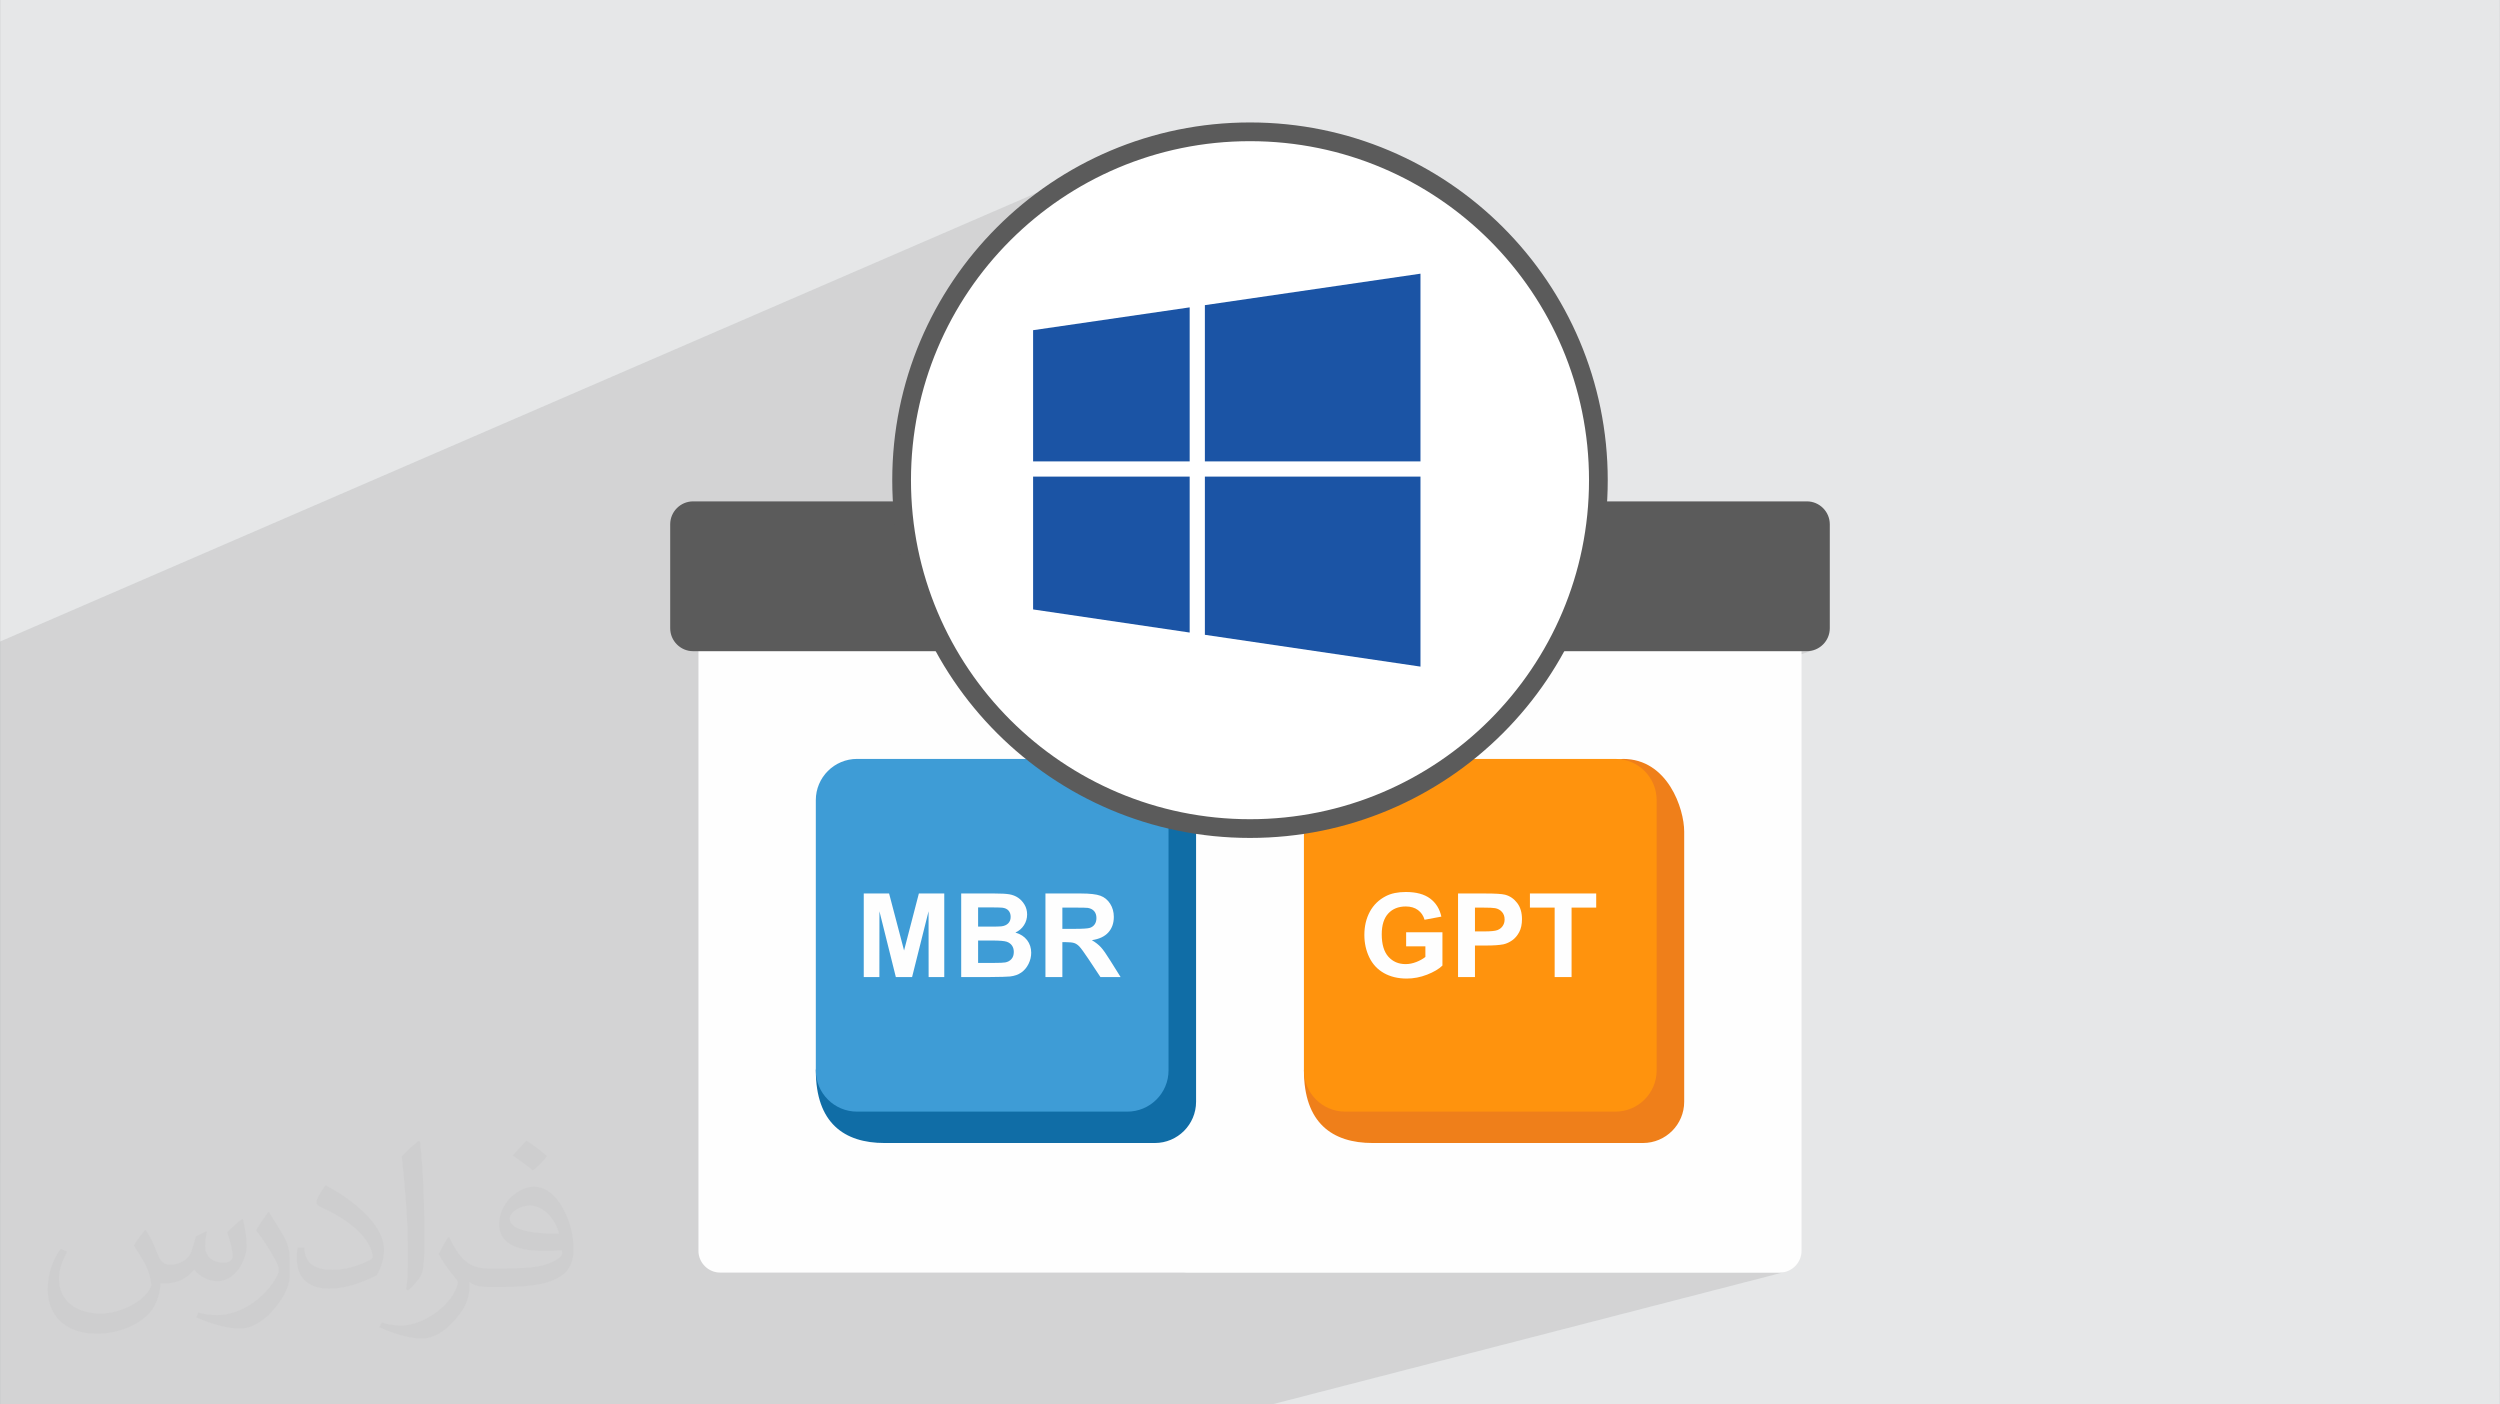
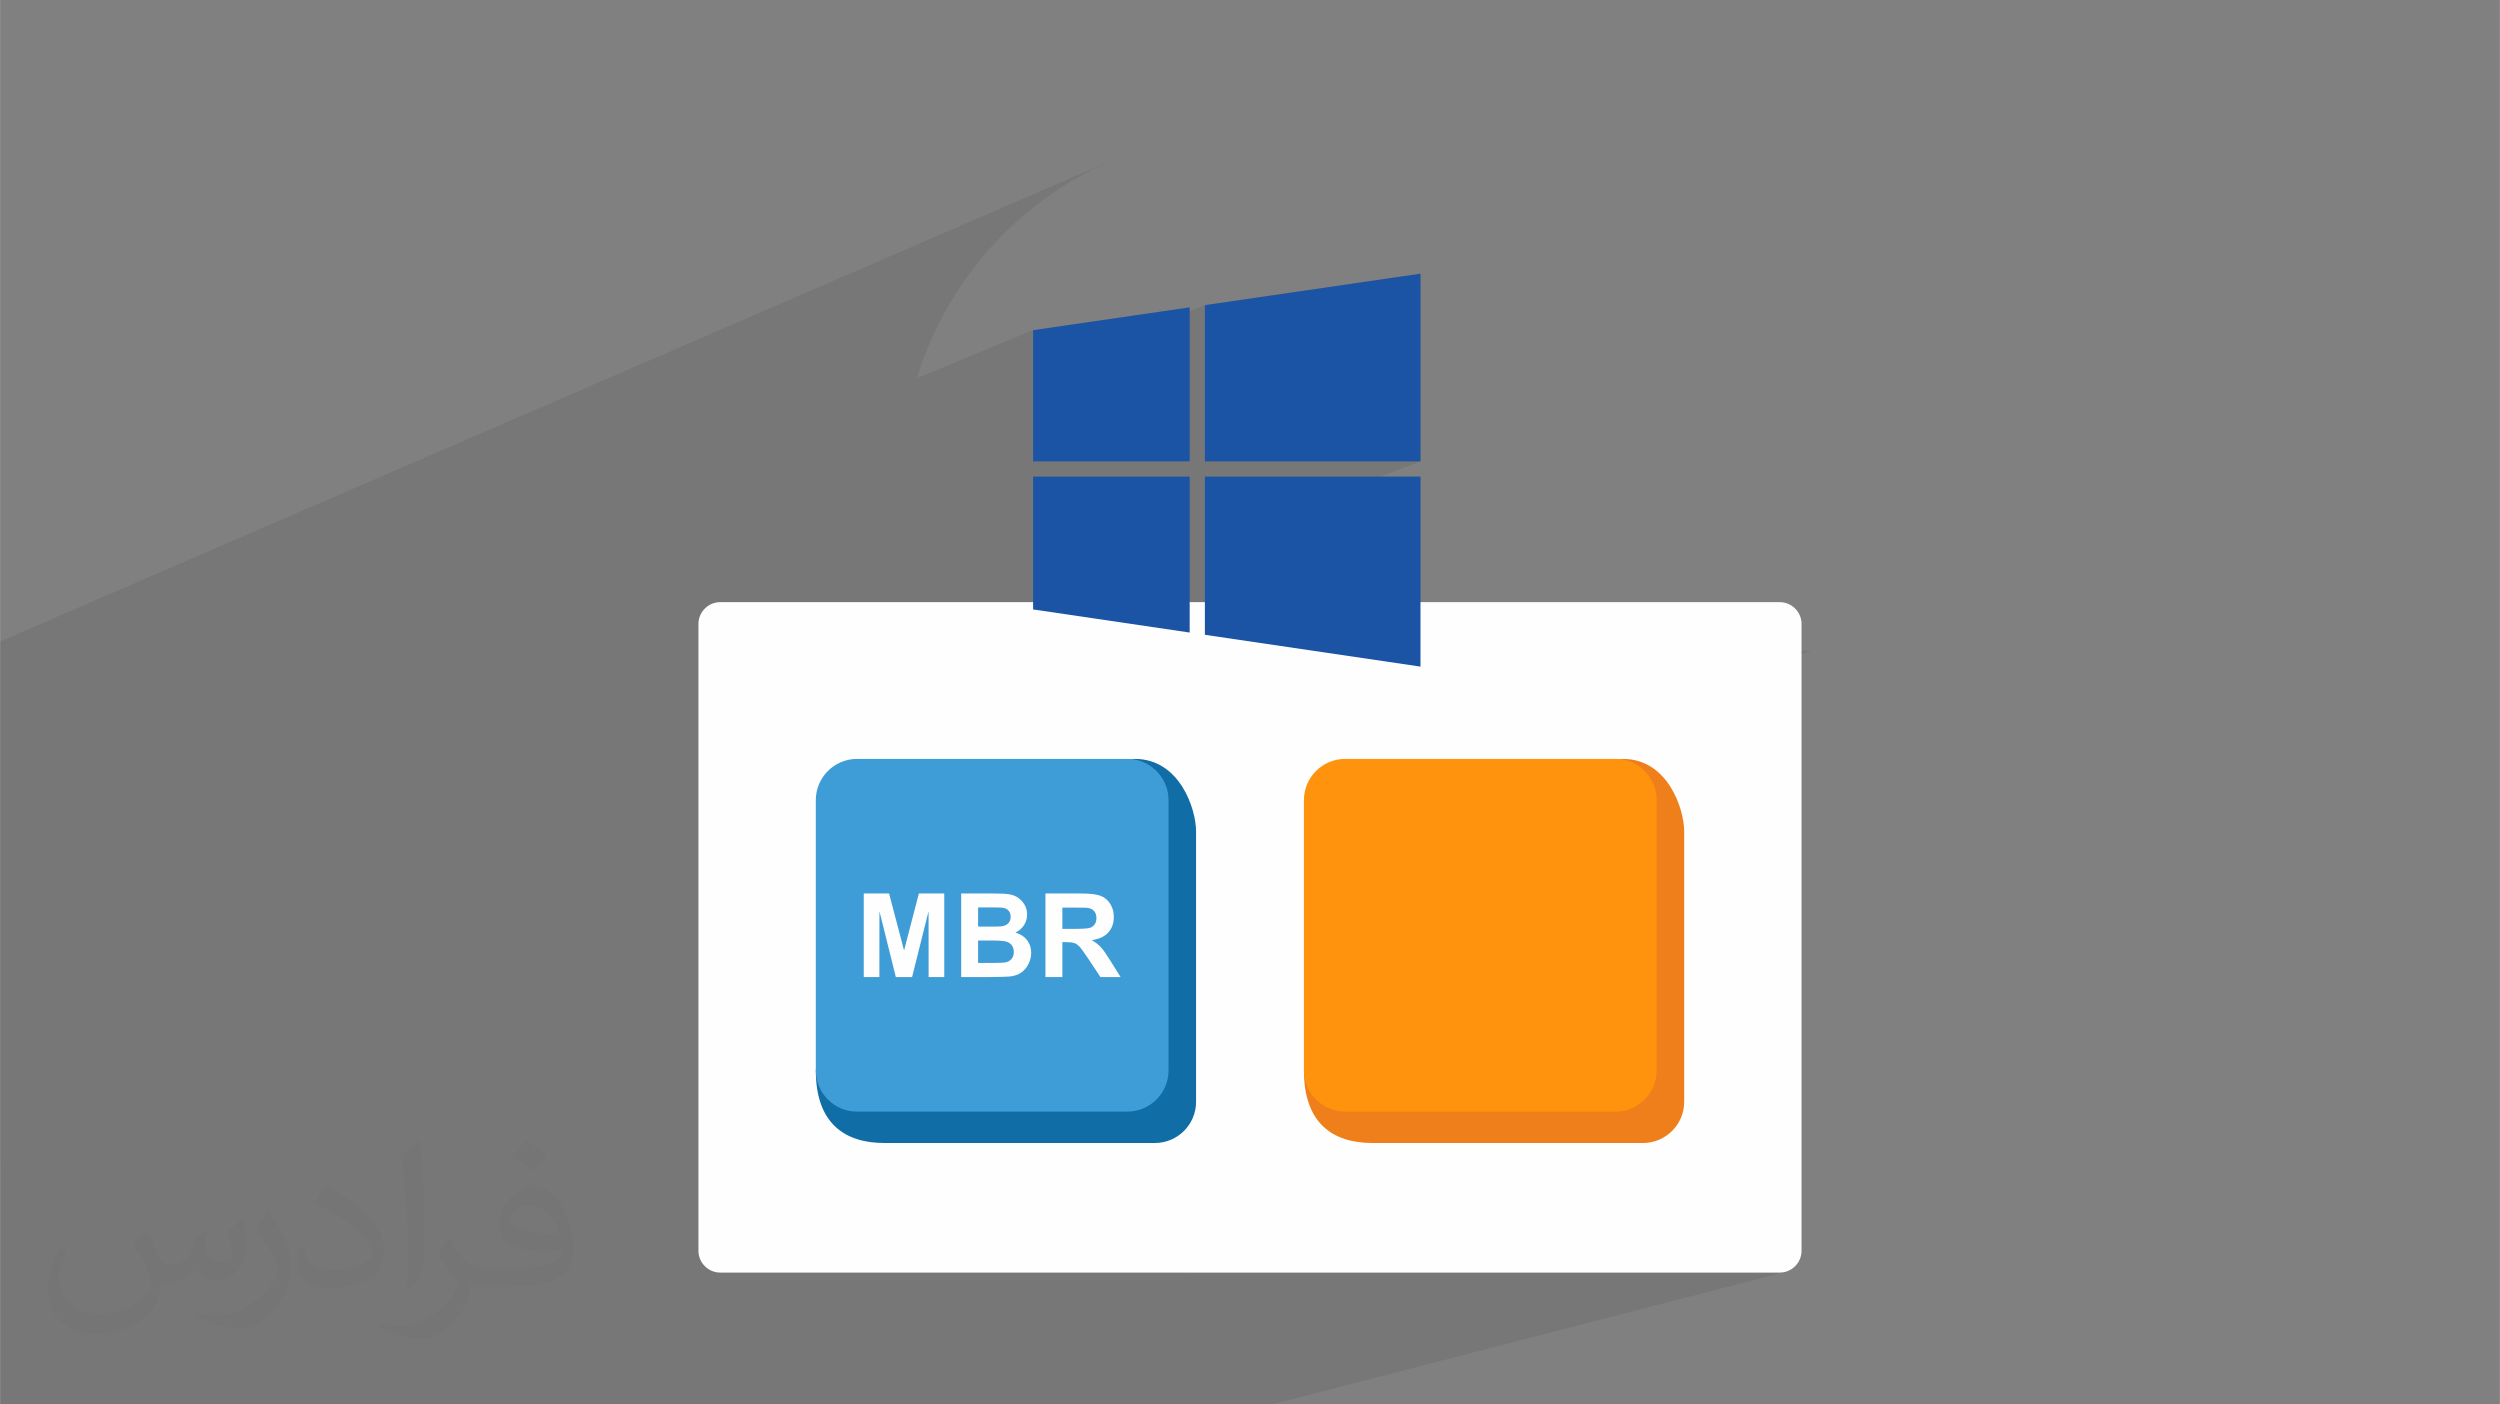
<svg xmlns="http://www.w3.org/2000/svg" xml:space="preserve" width="3.708in" height="2.083in" version="1.0" style="shape-rendering:geometricPrecision; text-rendering:geometricPrecision; image-rendering:optimizeQuality; fill-rule:evenodd; clip-rule:evenodd" viewBox="0 0 3702.73 2080.18">
  <rect x="0" y="0" width="3702.73" height="2080.18" fill="#808080" stroke="none" />
  <defs>
    <style type="text/css">
   
    .str0 {stroke:#5B5B5B;stroke-width:27.74;stroke-miterlimit:2.613}
    .fil11 {fill:#1B54A5}
    .fil0 {fill:#E6E7E8}
    .fil10 {fill:white}
    .fil9 {fill:#FEFEFE;fill-rule:nonzero}
    .fil7 {fill:#EF7F1A;fill-rule:nonzero}
    .fil5 {fill:#106DA6;fill-rule:nonzero}
    .fil6 {fill:#3E9CD6;fill-rule:nonzero}
    .fil4 {fill:#5B5B5B;fill-rule:nonzero}
    .fil3 {fill:#FEFEFE;fill-rule:nonzero}
    .fil8 {fill:#FF930D;fill-rule:nonzero}
    .fil2 {fill:#373435;fill-opacity:0.031}
    .fil1 {fill:#2B2A29;fill-opacity:0.102}
   
  </style>
  </defs>
  <g id="Layer_x0020_1">
-     <path class="fil0" d="M-0 0l3702.73 0 0 2080.18 -3702.73 0 0 -2080.18z" />
    <path class="fil1" d="M-0 1722.48l0 -9.42 0 -3.31 0 -69.76 0 -3.3 0 -50.42 0 -3.4 0 -3.11 0 -86.59 0 -18.35 0 -81.83 0 -7.29 0 -18.91 0 -3.71 0 -33.54 0 -9 0 -10.76 0 -0.86 0 -60.64 0 -66.86 0 -1.33 0 -4.95 0 -14.27 0 -38.04 0 -172.62 1650.51 -714.41 -22.86 10.33 -22.25 11.4 -21.61 12.43 -20.94 13.42 -20.23 14.39 -19.49 15.32 -18.72 16.22 -17.92 17.08 -17.08 17.92 -16.22 18.72 -15.32 19.49 -14.39 20.23 -13.42 20.94 -12.43 21.61 -11.4 22.25 -10.33 22.86 -9.24 23.43 -8.11 23.98 -0.74 2.62 172.3 -71.36 231.92 -33.8 0 5.9 22.51 -9.19 319.35 -46.61 0 278.05 -59.85 22.51 59.85 0 0 258.61 572.31 0 6.82 -0.69 6.36 -1.99 -604.71 202.23 319.07 -40.01 11.96 0.84 11 2.4 10.07 3.8 9.16 5.02 8.27 6.09 7.42 6.99 6.59 7.71 5.79 8.28 5.01 8.67 4.26 8.9 3.53 8.96 2.83 8.86 2.16 8.58 1.51 8.15 0.88 7.54 0.29 6.77 0 400.3 -0.31 6.25 -0.93 6.07 -1.51 5.85 -2.05 5.61 -2.57 5.34 -3.06 5.04 -3.51 4.7 -3.94 4.34 -4.34 3.94 -4.7 3.52 -5.04 3.06 -5.34 2.57 -5.61 2.06 -697.78 194.67 882.25 0 6.49 -0.66 -758.69 195.9 -3.68 0 -826.17 0 -7.34 0 -0 0 -136.45 0 -36.3 0 -7.38 0 -347.86 0 -101.33 0 -6.73 0 -1.15 0 -0 0 -119.96 0 -4.78 0 -4.62 0 -33.93 0 -7.83 0 -93.86 0 -23.44 0 -2.65 0 -64.26 0 -17.59 0 -8.86 0 -16.62 0 -11.01 0 0 -0.64 0 -2.05 0 -8.04 0 -6.83 0 -11.26 0 -1.33 0 -12.09 0 -0.35 0 -3.49 0 -1.96 0 -21.42 0 -6.2 0 -19.01 0 -4.75 0 -23.7 0 -21.53 0 -12.15 0 -0.77 0 -7.65 0 -2.06 0 -5.08 0 -1.54 0 -2.27 0 -4.45 0 -3.51 0 -1.93 0 -13.14 0 -0.91 0 -4.75 0 -3.17 0 -2.98 0 -1.62 0 -10.02 0 -1.23 0 -3.92 0 -2.75 0 -5.55 0 -7.89 0 -3.33 0 -2.87 0 -13.68 0 -8.61 0 -7.41 0 -0.26 0 -5.37 0 -5.56 0 -9.87 0 -3.34 0 -11.33 0 -1.66 0 -40.45z" />
    <path class="fil2" d="M215.96 1821.93c7.07,10.71 11.65,21.01 16.13,32.45 3.33,6.66 5.09,18.93 20.7,18.93 4.57,0 11.13,-1.35 16.95,-4.57 6.55,-3.44 11.54,-8.64 14.15,-16.53l6.24 -21.01 15.19 -7.49 1.04 1.04c-2.08,7.91 -2.59,15.5 -2.59,21.43 0,17.57 15.19,24.23 27.25,24.23 7.07,0 13.42,-3.44 13.42,-9.89 0,-8.32 -3.53,-22.47 -8.12,-35.16 7.07,-7.07 14.15,-14.15 22.26,-19.87l1.25 0.63c3.53,14.98 5.51,29.75 5.51,39.63 0,9.67 -4.27,20.39 -7.8,27.36 -7.28,13.73 -20.18,24.65 -35.78,24.65 -11.85,0 -25.06,-5.93 -34.12,-16.95l-0.52 0c-8.53,10.61 -21.74,20.18 -42.86,20.18l-6.55 0c-1.04,13.94 -4.05,23.81 -8.64,32.66 -12.58,24.54 -49.92,41.92 -85.08,41.92 -48.89,0 -73.43,-28.19 -73.43,-65.73 0,-23.19 7.59,-44.72 19.24,-60.01l9.56 3.95c-7.28,13.94 -12.17,27.04 -12.17,39.94 0,35.16 28.61,51.9 61.58,51.9 30.58,0 68.44,-19.45 75.31,-42.02 -2.59,-24.65 -11.85,-36.19 -26,-58.66 4.27,-7.49 9.78,-14.98 16.64,-22.98l1.25 0 0 0 0 0 -0.01 -0.04zm563.83 -132.3c10.3,6.45 20.39,14.04 30.27,22.78 -5.51,7.8 -12.38,14.88 -20.91,21.12 -9.89,-8.01 -19.76,-14.88 -29.86,-22.16 6.86,-7.7 13.63,-15.08 20.49,-21.74l0 0 0 0 0 0 0 0 0 0 0.01 0zm5.3 96.11c-16.64,0 -30.27,10.92 -30.27,19.03 0,17.38 33.28,22.78 73.12,22.56 -4.99,-20.39 -22.47,-41.61 -42.86,-41.61l0 0.01zm-37.35 92.99c21.64,0 40.57,-0.63 55.02,-4.27 16.13,-4.05 29.75,-12.17 29.75,-17.78 0,-1.46 0,-3.22 -0.52,-4.68 -9.05,0.83 -19.45,0.83 -28.5,0.83 -29.33,0 -51.79,-6.66 -60.64,-23.09 -2.19,-4.57 -3.74,-9.67 -3.74,-15.5 0,-15.92 6.86,-31.41 18.93,-42.13 10.08,-8.84 21.22,-14.35 32.55,-14.35 20.49,0 36.81,16.44 48.26,42.34 6.24,14.15 10.5,30.47 10.5,51.07 0,13.73 -3.74,25.27 -12.27,33.8 -15.92,15.4 -45.24,21.22 -90.17,21.22l-20.39 0 0 0 -5.3 0c-11.13,0 -19.14,-1.98 -25.48,-6.86l-1.04 0c0.31,2.59 0.52,5.09 0.52,7.49 0,10.08 -3.33,22.98 -10.08,33.28 -19.97,29.64 -41.61,42.53 -60.33,42.53 -18.93,0 -42.13,-7.28 -63.03,-16.75l3.74 -7.28c6.76,2.81 16.13,4.68 29.02,4.68 33.8,0 78.21,-32.45 83.72,-64.17 -1.25,-2.59 -3.53,-6.03 -6.76,-9.67 -9.89,-11.75 -16.13,-21.53 -21.95,-31.82 4.99,-9.89 9.56,-17.78 13.83,-24.96l1.77 -0.21c14.46,29.44 27.56,46.28 56.78,46.28l4.57 0 0 0 21.22 0 0 0 0 0 0 0 0 0 0 0 0.04 0zm-146.45 31.1c2.5,-13.52 2.7,-28.7 2.7,-42.86l0 -21.01c0,-39.21 -4.99,-96.2 -9.05,-133.34 7.07,-7.59 16.95,-16.53 24.75,-22.56l2.29 0.63c5.3,46.7 6.55,100.79 6.55,150.81 0,13.11 -0.52,25.9 -1.77,35.26 -0.73,11.85 -7.59,20.8 -22.26,34.53l-3.22 -1.46zm-150.71 -61.89c0.73,18.41 9.78,32.87 41.4,32.87 19.66,0 36.3,-5.09 54.71,-13.83 3.33,-1.46 5.09,-3.44 5.09,-5.09 0,-11.54 -8.84,-26.83 -23.71,-40.77 -14.46,-13.11 -33.6,-24.65 -51.48,-32.35 -6.14,-2.59 -8.12,-5.3 -8.12,-7.91 0,-5.3 7.07,-16.44 12.9,-24.44l1.98 -0.21c20.49,10.71 43.38,26.63 60.33,44.3 15.4,16.33 24.96,32.87 24.96,50.86 0,13.31 -4.05,25.79 -10.61,37.44 -22.47,11.33 -46.39,19.97 -70.1,19.97 -28.81,0 -48.47,-13.52 -48.47,-45.24 0,-3.44 0,-8.73 1.25,-15.61l9.89 0 0 0 0 0 0 0 0 0 0 0 -0.01 0zm-52.11 -52.32l17.89 28.92c6.55,10.71 12.69,22.37 12.69,40.77l0 23.5c0,19.03 -12.17,39.42 -31.82,59.6 -15.4,13.63 -29.02,19.45 -41.61,19.45 -18.72,0 -40.15,-5.82 -64.9,-16.44l2.81 -7.28c7.8,2.08 16.84,3.84 27.98,3.84 35.58,-0.21 71.97,-26.21 88.61,-57.93 1.98,-3.64 2.7,-7.07 2.7,-9.47 0,-3.64 -1.98,-7.7 -3.53,-11.33 -9.05,-17.05 -19.14,-32.66 -30.27,-47.12 5.82,-9.16 11.65,-17.99 17.99,-26.73l1.46 0.21 0 0 0 0 0 0 0 0 0 0 -0.01 0z" />
    <g id="_2640270593312">
      <g>
        <path class="fil3" d="M2636.02 1884.95l-1569.32 0c-17.76,0 -32.3,-14.54 -32.3,-32.3l0 -928.46c0,-17.76 14.54,-32.3 32.3,-32.3l1569.32 0c17.76,0 32.29,14.54 32.29,32.3l0 928.46c0,17.76 -14.54,32.3 -32.29,32.3z" />
-         <path class="fil4" d="M2676.19 964.54l-1649.68 0c-18.67,0 -33.94,-15.27 -33.94,-33.93l0 -154.03c0,-18.7 15.28,-33.95 33.94,-33.95l1649.68 0c18.67,0 33.96,15.26 33.96,33.95l0 154.03c0,18.66 -15.29,33.93 -33.96,33.93z" />
        <path class="fil5" d="M1710.41 1693.02l-400.31 0c-59.94,0 -101.85,-29.81 -101.85,-107.56l40.78 -353.83c0,-33.72 27.35,-61.07 61.07,-61.07l370.65 -46.47c66.39,0 90.74,73.82 90.74,107.54l0 400.3c0,33.75 -27.35,61.09 -61.08,61.09l0 0z" />
        <path class="fil6" d="M1669.62 1646.53l-400.3 0c-33.72,0 -61.07,-27.35 -61.07,-61.07l0 -400.3c0,-33.72 27.35,-61.07 61.07,-61.07l400.3 0c33.74,0 61.09,27.35 61.09,61.07l0 400.3c0,33.72 -27.35,61.07 -61.09,61.07z" />
        <path class="fil7" d="M2433.39 1693.02l-400.3 0c-59.94,0 -101.86,-29.81 -101.86,-107.56l40.79 -353.83c0,-33.72 27.35,-61.07 61.07,-61.07l370.65 -46.47c66.39,0 90.74,73.82 90.74,107.54l0 400.3c0,33.75 -27.35,61.09 -61.09,61.09l0 0z" />
        <path class="fil8" d="M2392.61 1646.53l-400.31 0c-33.72,0 -61.07,-27.35 -61.07,-61.07l0 -400.3c0,-33.72 27.35,-61.07 61.07,-61.07l400.31 0c33.74,0 61.08,27.35 61.08,61.07l0 400.3c0,33.72 -27.35,61.07 -61.08,61.07z" />
        <path class="fil9" d="M1279.26 1447.18l0 -123.75 37.53 0 22.18 84.4 21.92 -84.4 37.62 0 0 123.75 -23.16 0 -0.09 -97.42 -24.4 97.42 -24.08 0 -24.29 -97.42 -0.08 97.42 -23.16 0zm144.31 -123.75l49.49 0c9.82,0 17.11,0.4 21.92,1.21 4.84,0.84 9.14,2.54 12.93,5.1 3.81,2.59 6.97,6.02 9.51,10.32 2.54,4.29 3.8,9.13 3.8,14.46 0,5.76 -1.55,11.09 -4.67,15.9 -3.11,4.84 -7.34,8.44 -12.67,10.86 7.52,2.22 13.28,5.96 17.34,11.26 4.03,5.3 6.05,11.52 6.05,18.7 0,5.64 -1.3,11.12 -3.92,16.45 -2.62,5.33 -6.19,9.59 -10.74,12.79 -4.52,3.17 -10.11,5.13 -16.77,5.87 -4.15,0.44 -14.2,0.72 -30.13,0.84l-42.14 0 0 -123.75zm25.06 20.57l0 28.52 16.36 0c9.71,0 15.76,-0.14 18.12,-0.43 4.27,-0.49 7.63,-1.96 10.08,-4.41 2.45,-2.45 3.66,-5.64 3.66,-9.62 0,-3.83 -1.06,-6.91 -3.16,-9.3 -2.1,-2.39 -5.24,-3.83 -9.4,-4.32 -2.48,-0.29 -9.59,-0.43 -21.31,-0.43l-14.34 0zm0 49.08l0 33.19 23.16 0c8.99,0 14.72,-0.26 17.14,-0.75 3.71,-0.69 6.74,-2.33 9.07,-4.95 2.33,-2.65 3.51,-6.14 3.51,-10.54 0,-3.75 -0.89,-6.88 -2.71,-9.48 -1.78,-2.59 -4.41,-4.49 -7.81,-5.67 -3.4,-1.18 -10.8,-1.79 -22.18,-1.79l-20.19 0zm99.75 54.1l0 -123.75 52.63 0c13.22,0 22.84,1.13 28.83,3.34 6.02,2.22 10.8,6.17 14.4,11.84 3.6,5.7 5.42,12.19 5.42,19.5 0,9.3 -2.71,16.97 -8.15,23.02 -5.44,6.05 -13.57,9.85 -24.4,11.44 5.39,3.14 9.82,6.6 13.31,10.37 3.51,3.78 8.24,10.49 14.17,20.11l15.1 24.14 -29.87 0 -17.92 -27.02c-6.42,-9.6 -10.83,-15.65 -13.22,-18.15 -2.36,-2.48 -4.87,-4.21 -7.52,-5.13 -2.68,-0.92 -6.88,-1.38 -12.65,-1.38l-5.07 0 0 51.68 -25.06 0zm25.06 -71.38l18.49 0c11.99,0 19.45,-0.51 22.44,-1.53 2.97,-1.01 5.33,-2.76 7,-5.24 1.7,-2.48 2.53,-5.59 2.53,-9.31 0,-4.17 -1.12,-7.52 -3.34,-10.11 -2.22,-2.57 -5.36,-4.18 -9.39,-4.84 -2.04,-0.29 -8.12,-0.43 -18.23,-0.43l-19.5 0 0 31.45z" />
-         <path class="fil9" d="M2082.64 1401.73l0 -20.91 53.75 0 0 49.37c-5.22,5.1 -12.79,9.56 -22.73,13.46 -9.91,3.86 -19.96,5.79 -30.16,5.79 -12.93,0 -24.2,-2.71 -33.82,-8.15 -9.59,-5.44 -16.82,-13.25 -21.66,-23.36 -4.84,-10.11 -7.26,-21.15 -7.26,-33.04 0,-12.9 2.7,-24.37 8.09,-34.42 5.41,-10.02 13.31,-17.74 23.7,-23.1 7.95,-4.12 17.8,-6.16 29.61,-6.16 15.36,0 27.37,3.22 36.01,9.68 8.61,6.48 14.17,15.38 16.65,26.79l-24.89 4.67c-1.73,-6.08 -5.01,-10.89 -9.82,-14.43 -4.78,-3.51 -10.77,-5.27 -17.97,-5.27 -10.89,0 -19.56,3.46 -25.98,10.4 -6.42,6.94 -9.65,17.23 -9.65,30.85 0,14.72 3.25,25.75 9.76,33.1 6.54,7.34 15.06,11.03 25.64,11.03 5.21,0 10.46,-1.04 15.7,-3.09 5.28,-2.04 9.77,-4.55 13.54,-7.49l0 -15.7 -28.52 0zm76.88 45.45l0 -123.75 40.07 0c15.18,0 25.06,0.61 29.67,1.84 7.09,1.87 13.02,5.91 17.8,12.13 4.78,6.22 7.17,14.25 7.17,24.11 0,7.61 -1.39,13.97 -4.12,19.15 -2.76,5.19 -6.25,9.25 -10.48,12.22 -4.23,2.94 -8.56,4.9 -12.93,5.85 -5.96,1.18 -14.58,1.78 -25.87,1.78l-16.24 0 0 46.67 -25.06 0zm25.06 -102.84l0 35.26 13.63 0c9.82,0 16.36,-0.66 19.67,-1.96 3.31,-1.29 5.91,-3.31 7.78,-6.1 1.88,-2.76 2.83,-5.96 2.83,-9.65 0,-4.53 -1.33,-8.24 -3.95,-11.18 -2.65,-2.94 -5.96,-4.78 -10.03,-5.53 -2.97,-0.55 -8.93,-0.83 -17.92,-0.83l-12.01 0zm118.05 102.84l0 -102.84 -36.64 0 0 -20.92 98.17 0 0 20.92 -36.47 0 0 102.84 -25.06 0z" />
      </g>
      <g>
-         <circle class="fil10 str0" cx="1851.36" cy="711.26" r="516.02" />
        <path class="fil11" d="M1784.53 940.27l319.35 47.11 0 -281.44 -319.35 0 0 234.34zm-254.44 -234.34l0 196.76 231.92 34.24 0 -231 -231.92 0 0 0zm231.92 -250.66l-231.92 33.8 0 194.35 231.92 0 0 -228.15zm341.86 228.15l0 -278.05 -319.35 46.61 0 231.43 319.35 0z" />
      </g>
    </g>
  </g>
</svg>